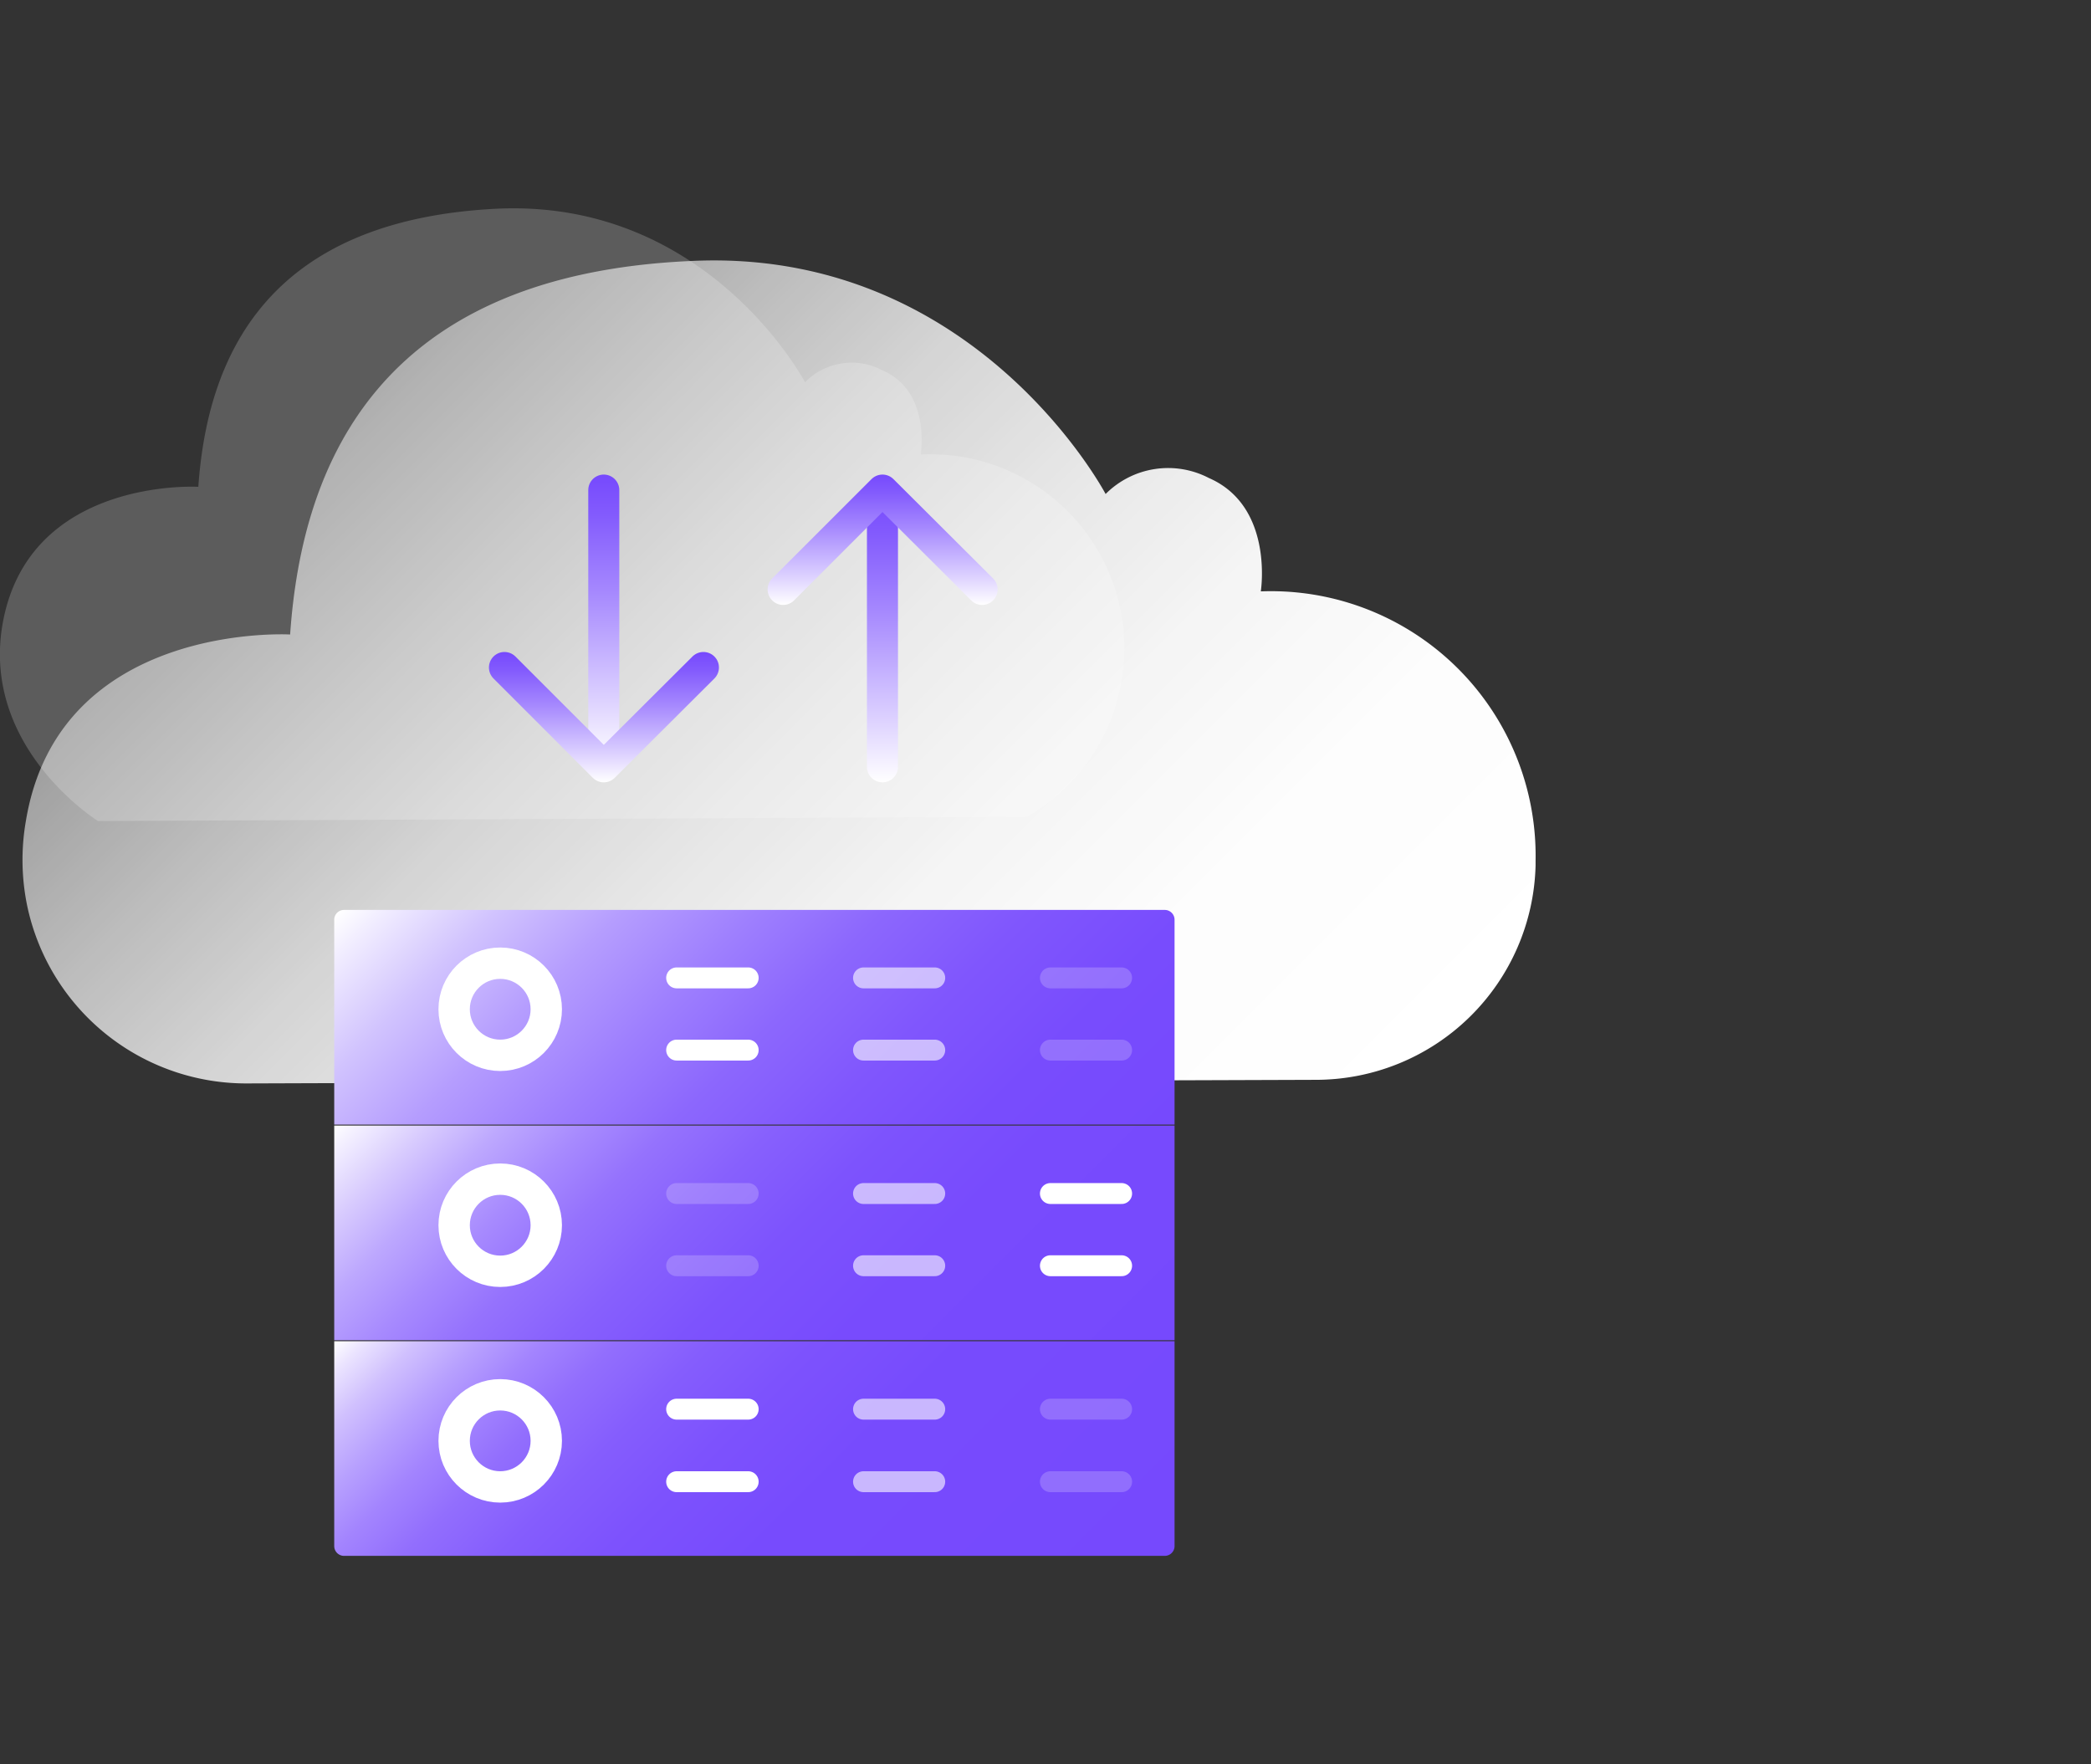
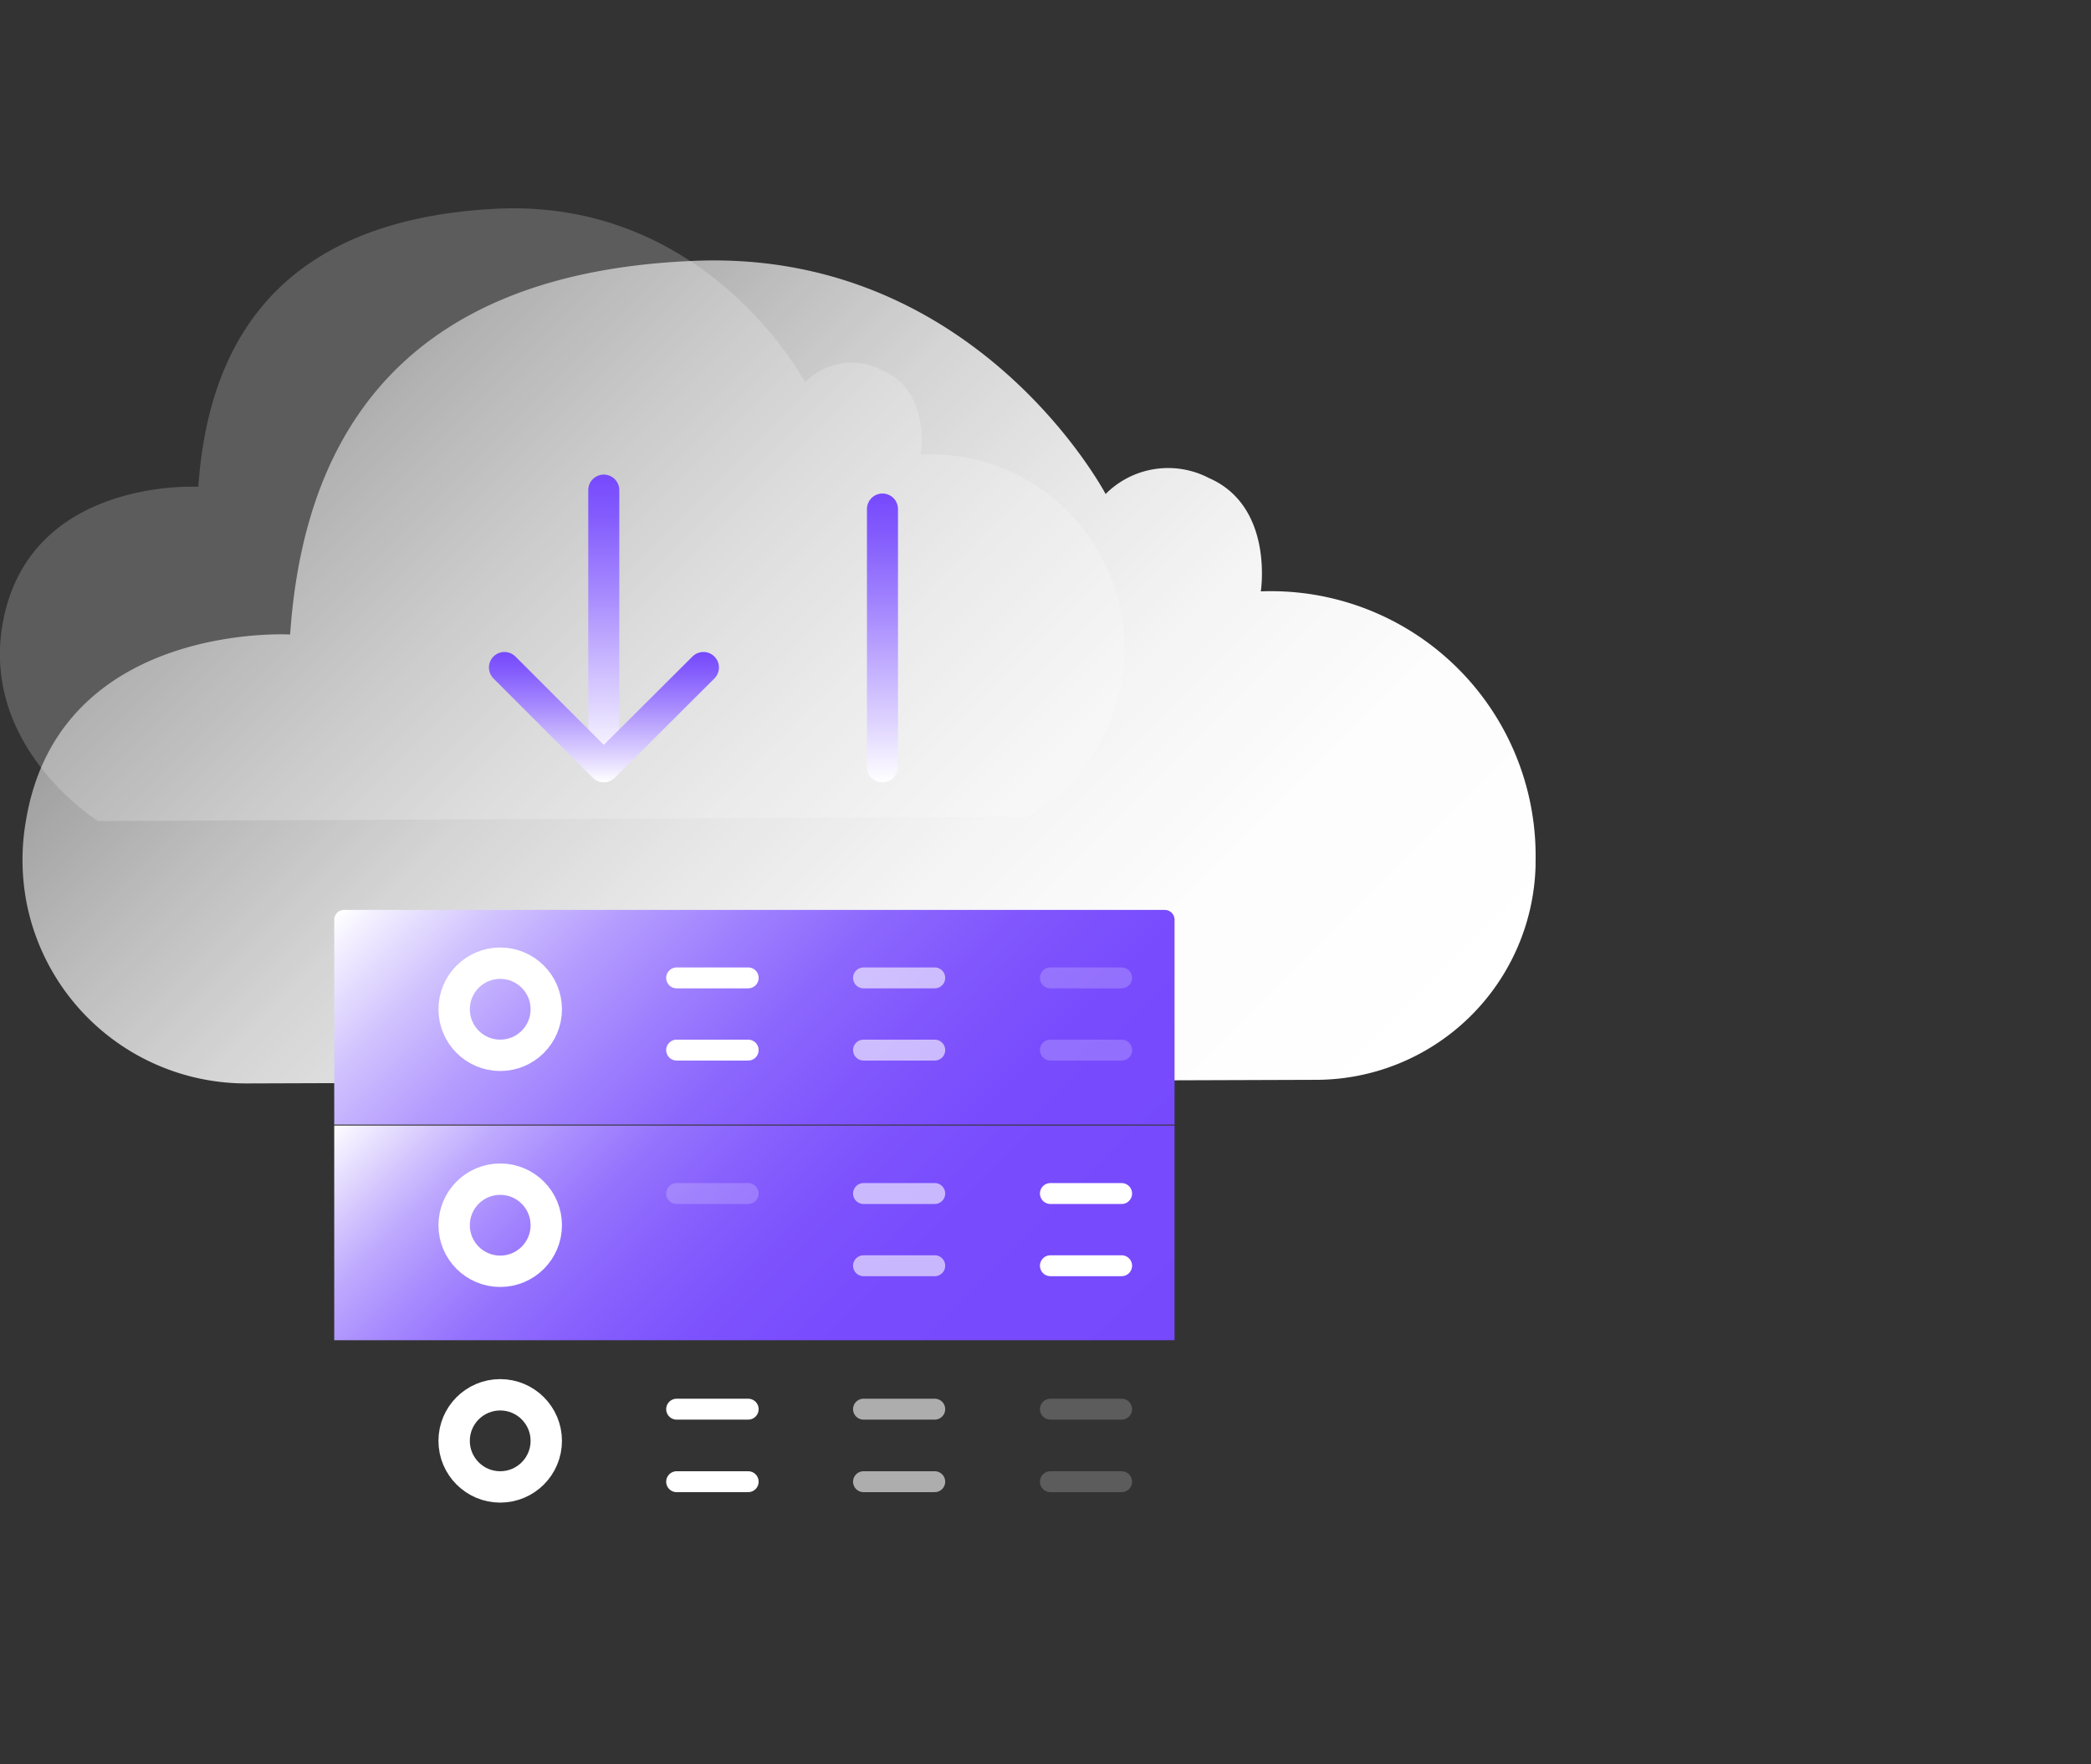
<svg xmlns="http://www.w3.org/2000/svg" xmlns:xlink="http://www.w3.org/1999/xlink" id="图层_1" data-name="图层 1" viewBox="0 0 64 54">
  <rect x="0" y="0" width="64" height="54" fill="#333333" stroke="none" />
  <defs>
    <style>.cls-1{fill:#fff;}.cls-1,.cls-7{opacity:0.2;}.cls-2{fill:url(#未命名的渐变_6);}.cls-3{fill:url(#未命名的渐变_97);}.cls-10,.cls-11,.cls-12,.cls-13,.cls-4,.cls-5,.cls-6,.cls-7{fill:none;}.cls-4,.cls-5,.cls-6,.cls-7{stroke:#fff;stroke-miterlimit:10;}.cls-4{stroke-width:0.96px;}.cls-10,.cls-11,.cls-12,.cls-13,.cls-5,.cls-6,.cls-7{stroke-linecap:round;}.cls-5,.cls-6,.cls-7{stroke-width:0.64px;}.cls-6{opacity:0.6;}.cls-8{fill:url(#未命名的渐变_95);}.cls-9{fill:url(#未命名的渐变_71);}.cls-10,.cls-11,.cls-12,.cls-13{stroke-linejoin:round;stroke-width:0.95px;}.cls-10{stroke:url(#未命名的渐变_86);}.cls-11{stroke:url(#未命名的渐变_86-2);}.cls-12{stroke:url(#未命名的渐变_86-3);}.cls-13{stroke:url(#未命名的渐变_86-4);}</style>
    <linearGradient id="未命名的渐变_6" x1="36.98" y1="39.13" x2="10.65" y2="12.8" gradientUnits="userSpaceOnUse">
      <stop offset="0" stop-color="#fff" />
      <stop offset="0.22" stop-color="#fff" stop-opacity="0.99" />
      <stop offset="0.39" stop-color="#fff" stop-opacity="0.95" />
      <stop offset="0.55" stop-color="#fff" stop-opacity="0.88" />
      <stop offset="0.7" stop-color="#fff" stop-opacity="0.79" />
      <stop offset="0.84" stop-color="#fff" stop-opacity="0.67" />
      <stop offset="0.98" stop-color="#fff" stop-opacity="0.53" />
      <stop offset="1" stop-color="#fff" stop-opacity="0.5" />
    </linearGradient>
    <linearGradient id="未命名的渐变_97" x1="31.12" y1="39.25" x2="15.06" y2="23.19" gradientUnits="userSpaceOnUse">
      <stop offset="0" stop-color="#7649fd" />
      <stop offset="0.19" stop-color="#784cfd" />
      <stop offset="0.34" stop-color="#8056fd" />
      <stop offset="0.48" stop-color="#8c67fd" />
      <stop offset="0.6" stop-color="#9e7ffe" />
      <stop offset="0.73" stop-color="#b59dfe" />
      <stop offset="0.85" stop-color="#d1c3fe" />
      <stop offset="0.96" stop-color="#f2eeff" />
      <stop offset="1" stop-color="#fff" />
    </linearGradient>
    <linearGradient id="未命名的渐变_95" x1="31.16" y1="45.81" x2="15.02" y2="29.66" gradientUnits="userSpaceOnUse">
      <stop offset="0" stop-color="#7649fd" />
      <stop offset="0.32" stop-color="#784bfd" />
      <stop offset="0.47" stop-color="#7d53fd" />
      <stop offset="0.58" stop-color="#8760fd" />
      <stop offset="0.68" stop-color="#9572fd" />
      <stop offset="0.76" stop-color="#a78afe" />
      <stop offset="0.84" stop-color="#bda8fe" />
      <stop offset="0.91" stop-color="#d8cbfe" />
      <stop offset="0.98" stop-color="#f5f2ff" />
      <stop offset="1" stop-color="#fff" />
    </linearGradient>
    <linearGradient id="未命名的渐变_71" x1="31.12" y1="52.28" x2="15.06" y2="36.22" gradientUnits="userSpaceOnUse">
      <stop offset="0" stop-color="#7649fd" />
      <stop offset="0.4" stop-color="#774bfd" />
      <stop offset="0.54" stop-color="#7d52fd" />
      <stop offset="0.64" stop-color="#855dfd" />
      <stop offset="0.73" stop-color="#926efd" />
      <stop offset="0.8" stop-color="#a384fe" />
      <stop offset="0.86" stop-color="#b7a0fe" />
      <stop offset="0.92" stop-color="#d0c0fe" />
      <stop offset="0.97" stop-color="#ebe4ff" />
      <stop offset="1" stop-color="#fff" />
    </linearGradient>
    <linearGradient id="未命名的渐变_86" x1="27.01" y1="23.95" x2="27.01" y2="15.11" gradientUnits="userSpaceOnUse">
      <stop offset="0" stop-color="#fff" />
      <stop offset="0.21" stop-color="#ded3ff" />
      <stop offset="0.59" stop-color="#a689fe" />
      <stop offset="0.86" stop-color="#835bfd" />
      <stop offset="1" stop-color="#7649fd" />
    </linearGradient>
    <linearGradient id="未命名的渐变_86-2" x1="27.01" y1="18.52" x2="27.01" y2="14.52" xlink:href="#未命名的渐变_86" />
    <linearGradient id="未命名的渐变_86-3" x1="18.48" y1="23.36" x2="18.48" y2="14.52" xlink:href="#未命名的渐变_86" />
    <linearGradient id="未命名的渐变_86-4" x1="18.48" y1="23.95" x2="18.48" y2="19.96" xlink:href="#未命名的渐变_86" />
  </defs>
  <title>2</title>
  <path class="cls-1" d="M.07,19.15c.76-4.56,6-4.25,6-4.25.28-4,2.11-8.15,9.1-8.51,6.51-.33,9.47,5.31,9.47,5.31A2,2,0,0,1,27,11.33c1.51.65,1.18,2.58,1.18,2.58A5.94,5.94,0,0,1,31.42,25L3,25.13S-.55,22.92.07,19.15Z" />
  <path class="cls-2" d="M.79,25.14c1-6.13,8.09-5.72,8.09-5.72.37-5.37,2.83-11,12.23-11.43,8.74-.45,12.73,7.13,12.73,7.13A2.7,2.7,0,0,1,37,14.63c2,.87,1.59,3.47,1.59,3.47A8.1,8.1,0,0,1,47,26.35v.14a6.73,6.73,0,0,1-6.73,6.56l-32.66.11a6.85,6.85,0,0,1-6.77-5.4A6.93,6.93,0,0,1,.79,25.14Z" />
  <path class="cls-3" d="M10.53,27.85H35.65a.3.3,0,0,1,.3.3v6.27a0,0,0,0,1,0,0H10.23a0,0,0,0,1,0,0V28.14A.3.3,0,0,1,10.53,27.85Z" />
  <circle class="cls-4" cx="15.31" cy="30.89" r="1.41" />
  <line class="cls-5" x1="20.71" y1="29.93" x2="22.9" y2="29.93" />
  <line class="cls-6" x1="26.43" y1="29.93" x2="28.61" y2="29.93" />
  <line class="cls-7" x1="32.15" y1="29.93" x2="34.33" y2="29.93" />
  <line class="cls-5" x1="20.71" y1="32.14" x2="22.9" y2="32.14" />
  <line class="cls-6" x1="26.43" y1="32.14" x2="28.61" y2="32.14" />
  <line class="cls-7" x1="32.15" y1="32.14" x2="34.33" y2="32.14" />
  <rect class="cls-8" x="10.23" y="34.45" width="25.72" height="6.57" />
  <circle class="cls-4" cx="15.31" cy="37.5" r="1.41" />
  <line class="cls-7" x1="20.71" y1="36.53" x2="22.9" y2="36.53" />
  <line class="cls-6" x1="26.43" y1="36.53" x2="28.61" y2="36.53" />
  <line class="cls-5" x1="32.15" y1="36.53" x2="34.33" y2="36.53" />
-   <line class="cls-7" x1="20.71" y1="38.74" x2="22.9" y2="38.74" />
  <line class="cls-6" x1="26.43" y1="38.74" x2="28.61" y2="38.74" />
  <line class="cls-5" x1="32.15" y1="38.74" x2="34.33" y2="38.74" />
-   <path class="cls-9" d="M10.23,41.05H35.95a0,0,0,0,1,0,0v6.27a.3.3,0,0,1-.3.3H10.53a.3.3,0,0,1-.3-.3V41.05A0,0,0,0,1,10.23,41.05Z" />
  <circle class="cls-4" cx="15.31" cy="44.1" r="1.41" />
  <line class="cls-5" x1="20.71" y1="43.13" x2="22.9" y2="43.13" />
  <line class="cls-6" x1="26.43" y1="43.13" x2="28.61" y2="43.13" />
  <line class="cls-7" x1="32.15" y1="43.13" x2="34.33" y2="43.13" />
  <line class="cls-5" x1="20.71" y1="45.35" x2="22.9" y2="45.35" />
  <line class="cls-6" x1="26.43" y1="45.35" x2="28.61" y2="45.35" />
  <line class="cls-7" x1="32.15" y1="45.35" x2="34.33" y2="45.35" />
  <line class="cls-10" x1="27.01" y1="23.47" x2="27.01" y2="15.58" />
-   <polyline class="cls-11" points="23.97 18.04 27.01 15 30.06 18.04" />
  <line class="cls-12" x1="18.48" y1="15" x2="18.48" y2="22.89" />
  <polyline class="cls-13" points="15.44 20.43 18.48 23.47 21.53 20.43" />
</svg>